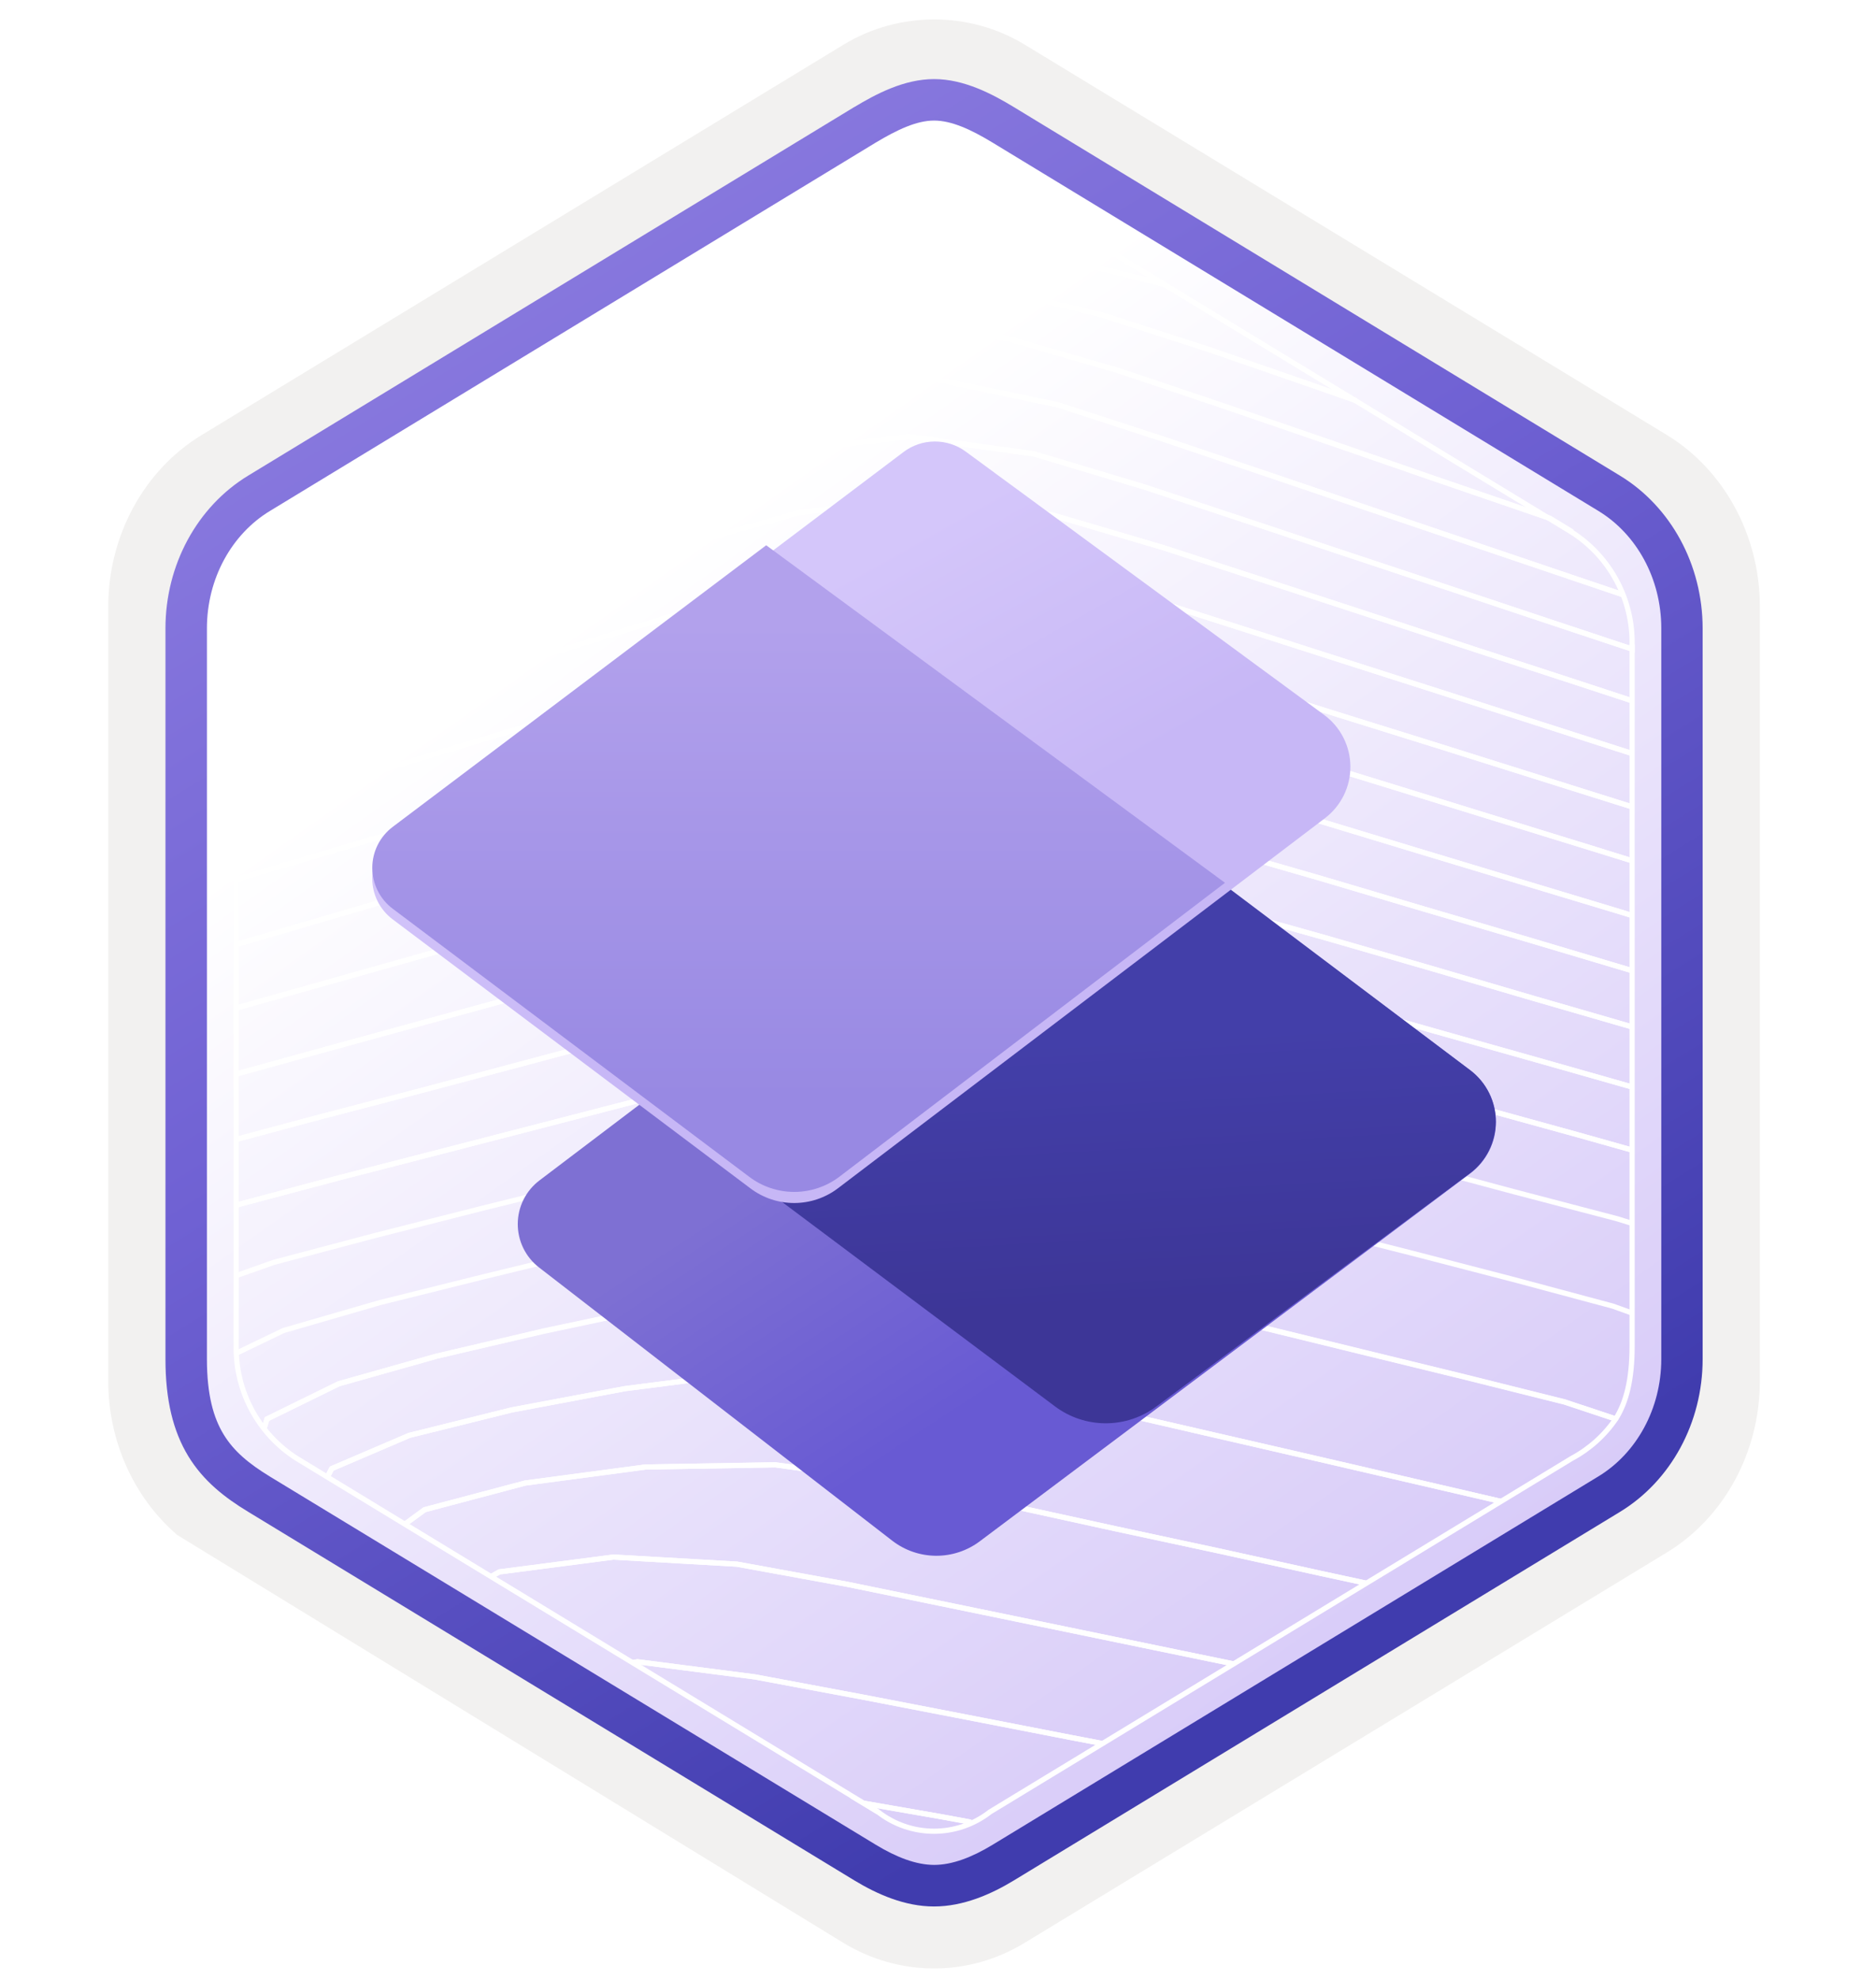
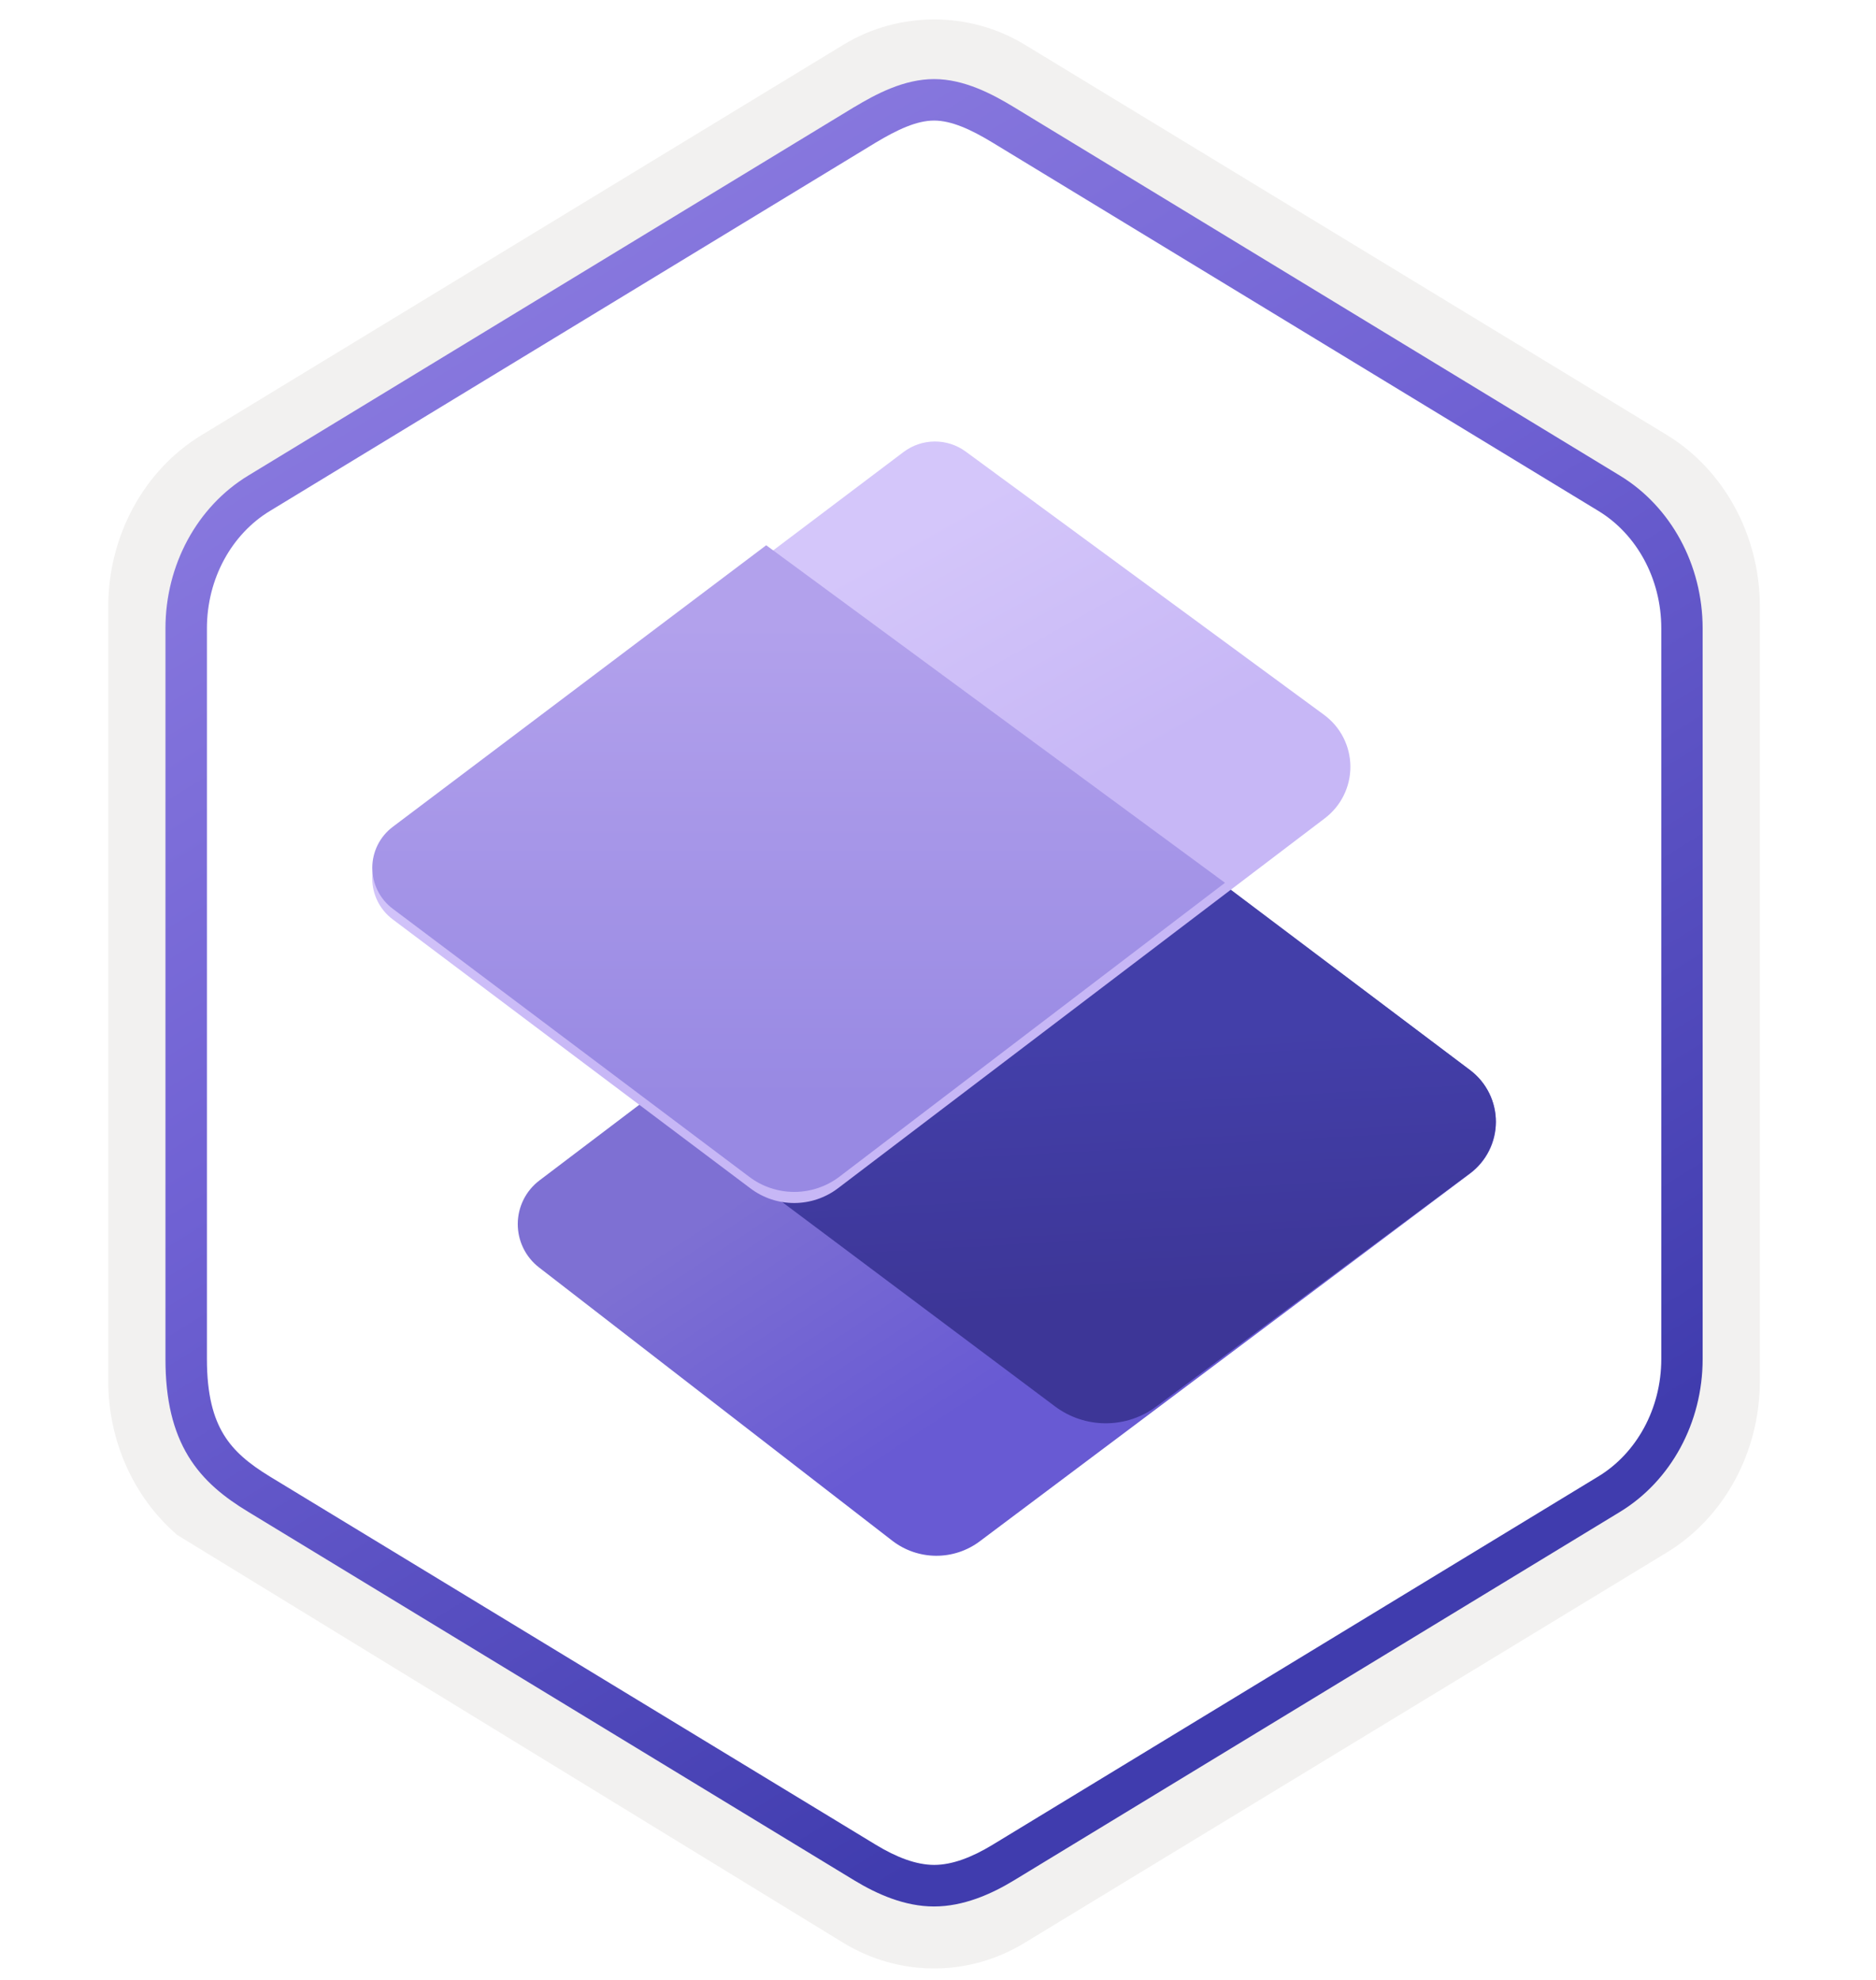
<svg xmlns="http://www.w3.org/2000/svg" width="181" height="191" viewBox="0 0 181 191" fill="none">
  <path d="M90.124 189.879C93.184 189.879 96.194 189.029 98.854 187.409L160.824 149.749C166.364 146.379 169.794 140.049 169.794 133.209V58.499C169.794 51.679 166.364 45.339 160.824 41.959L98.854 4.299C93.524 1.059 86.704 1.079 81.404 4.299L19.434 41.979C13.894 45.349 10.444 51.679 10.444 58.519V133.219C10.444 138.979 12.894 144.399 16.994 147.969V147.999L81.404 187.429C84.044 189.029 87.064 189.879 90.124 189.879ZM90.774 8.829C92.724 8.829 95.204 10.039 96.914 11.089L157.674 48.279C161.424 50.559 163.544 57.159 163.544 61.909L162.914 133.209C162.914 137.959 159.714 142.229 155.964 144.509L95.564 180.889C92.134 182.979 89.344 182.979 85.904 180.889L24.694 144.419C20.944 142.139 17.924 137.939 17.924 133.209V59.569C17.924 54.829 20.654 49.939 24.424 47.649L85.004 11.089C86.704 10.049 88.824 8.829 90.774 8.829Z" fill="#F2F1F0" />
-   <path fill-rule="evenodd" clip-rule="evenodd" d="M98.024 12.409C95.574 10.909 92.854 10.159 90.124 10.159C87.394 10.159 84.674 10.919 82.224 12.409L26.094 46.739C21.074 49.809 17.964 55.559 17.964 61.809V129.909C17.964 136.139 21.064 141.909 26.094 144.979L82.224 179.309C84.674 180.809 87.394 181.559 90.124 181.559C92.854 181.559 95.574 180.819 98.024 179.309L154.154 144.979C159.174 141.909 162.284 136.139 162.284 129.909V61.809C162.284 55.579 159.184 49.829 154.154 46.739L98.024 12.409Z" fill="url(#paint0_linear_1274_61)" />
  <path fill-rule="evenodd" clip-rule="evenodd" d="M90.124 11.629C91.804 11.629 93.694 12.499 95.754 13.749L154.224 49.289C157.874 51.509 160.284 55.779 160.284 60.609V131.089C160.284 135.909 157.874 140.189 154.224 142.409L95.764 177.949C93.804 179.139 91.884 179.889 90.134 179.889C88.384 179.889 86.464 179.139 84.504 177.949L26.024 142.419C24.014 141.189 22.564 139.989 21.584 138.379C20.604 136.779 19.964 134.559 19.964 131.099V60.619C19.964 55.789 22.374 51.519 26.024 49.299L84.484 13.759C86.574 12.509 88.434 11.629 90.124 11.629ZM97.834 181.379L156.294 145.839C161.214 142.849 164.274 137.229 164.274 131.099V60.619C164.274 54.489 161.214 48.869 156.294 45.879L97.834 10.339C95.724 9.059 93.014 7.629 90.124 7.629C87.224 7.629 84.514 9.069 82.424 10.329H82.414L23.944 45.879C19.024 48.869 15.964 54.489 15.964 60.619V131.099C15.964 135.059 16.704 138.049 18.164 140.459C19.624 142.859 21.684 144.459 23.944 145.829L82.404 181.369C84.624 182.719 87.294 183.899 90.114 183.899C92.934 183.899 95.614 182.729 97.834 181.379Z" fill="url(#paint1_linear_1274_61)" />
-   <path d="M119.035 160.505L111.548 158.96L101.843 156.954L91.918 154.909L81.772 152.826L71.098 150.878L59.176 150.196L48.176 151.626L47.37 152.087" stroke="white" stroke-width="0.5" stroke-miterlimit="10" />
  <path d="M39.057 147.028L40.967 145.627L50.672 143.054L62.258 141.509L74.803 141.298L86.543 142.91L97.188 145.176L107.478 147.432L117.576 149.601L127.434 151.77L131.83 152.72" stroke="white" stroke-width="0.5" stroke-miterlimit="10" />
  <path d="M93.674 175.767L90.699 175.22L83.308 173.934" stroke="white" stroke-width="0.5" stroke-miterlimit="10" />
  <path d="M61.01 160.38L61.509 160.294L72.826 161.753L83.289 163.711L93.415 165.669L103.321 167.599L106.383 168.184" stroke="white" stroke-width="0.5" stroke-miterlimit="10" />
  <path d="M106.383 168.184L103.321 167.599L93.415 165.669L83.289 163.711L72.826 161.753L61.509 160.294L61.01 160.38" stroke="white" stroke-width="0.5" stroke-miterlimit="10" />
  <path d="M47.37 152.087L48.176 151.626L59.176 150.196L71.098 150.878L81.772 152.826L91.918 154.909L101.843 156.954L111.548 158.96L119.035 160.505" stroke="white" stroke-width="0.5" stroke-miterlimit="10" />
  <path d="M84.709 174.779L83.308 173.934L90.699 175.22L93.674 175.767" stroke="white" stroke-width="0.5" stroke-miterlimit="10" />
  <path d="M157.468 88.313L156.23 87.929L146.554 85.011L136.658 82.025L126.531 78.954L116.193 75.853L104.982 73.156L92.311 72.552L80.207 74.625L69.236 77.629L58.639 80.701L48.282 83.686L38.165 86.604L28.249 89.513L22.778 91.106" stroke="white" stroke-width="0.5" stroke-miterlimit="10" />
  <path d="M22.778 84.838L26.454 83.743L36.274 80.835L46.324 77.859L56.623 74.826L67.143 71.716L78.038 68.625L90.008 66.437L102.669 66.936L113.918 69.643L124.333 72.81L134.45 75.92L144.337 78.973L154.013 81.958L157.468 83.033" stroke="white" stroke-width="0.5" stroke-miterlimit="10" />
  <path d="M131.83 152.72L127.434 151.77L117.576 149.601L107.478 147.432L97.188 145.176L86.543 142.91L74.803 141.298L62.258 141.509L50.672 143.054L40.967 145.627L39.057 147.028" stroke="white" stroke-width="0.5" stroke-miterlimit="10" />
  <path d="M31.58 142.488L32.002 141.663L39.489 138.457L49.376 136L60.261 133.955L72.039 132.438L84.565 132.112L96.285 133.686L106.815 136.038L117.009 138.39L126.963 140.684L136.696 142.94L144.827 144.83" stroke="white" stroke-width="0.5" stroke-miterlimit="10" />
  <path d="M157.468 110.937L152.179 109.449L142.283 106.723L132.127 103.93L121.703 101.098L110.444 98.641L97.658 98.209L85.477 100.177L74.314 102.884L63.544 105.648L53.052 108.365L42.762 111.023L32.761 113.596L23.075 116.168L22.778 116.264" stroke="white" stroke-width="0.5" stroke-miterlimit="10" />
  <path d="M22.778 109.91L30.841 107.75L40.708 105.178L50.816 102.49L61.106 99.735L71.703 96.913L82.607 94.082L94.394 91.816L107.151 91.711L118.641 93.957L129.065 96.817L139.182 99.678L149.05 102.461L157.468 104.851" stroke="white" stroke-width="0.5" stroke-miterlimit="10" />
  <path d="M157.468 83.033L154.013 81.958L144.337 78.973L134.45 75.92L124.333 72.81L113.918 69.643L102.669 66.936L90.008 66.437L78.038 68.625L67.143 71.716L56.623 74.826L46.324 77.859L36.274 80.835L26.454 83.743L22.778 84.838" stroke="white" stroke-width="0.5" stroke-miterlimit="10" />
  <path d="M22.778 78.541L31.378 75.93L41.303 72.926L51.449 69.844L61.835 66.706L72.499 63.528L83.941 60.783L96.593 60.246L108.332 62.482L118.871 65.717L129.065 68.923L139.038 72.033L148.772 75.095L157.468 77.831" stroke="white" stroke-width="0.5" stroke-miterlimit="10" />
  <path d="M157.468 99.054L147.879 96.28L137.963 93.371L127.789 90.434L117.288 87.487L105.702 85.183L92.839 85.279L81.023 87.621L70.09 90.54L59.57 93.486L49.27 96.337L39.144 99.102L29.247 101.818L22.778 103.603" stroke="white" stroke-width="0.5" stroke-miterlimit="10" />
  <path d="M22.778 97.24L28.518 95.627L38.433 92.834L48.589 89.973L58.965 87.055L69.591 84.07L80.553 81.085L92.542 78.839L105.337 79.079L116.75 81.651L127.242 84.675L137.407 87.689L147.351 90.616L157.055 93.506L157.468 93.63" stroke="white" stroke-width="0.5" stroke-miterlimit="10" />
  <path d="M157.468 93.63L157.055 93.506L147.351 90.616L137.407 87.689L127.242 84.675L116.75 81.651L105.337 79.079L92.542 78.839L80.553 81.085L69.591 84.07L58.965 87.055L48.589 89.973L38.433 92.834L28.518 95.627L22.778 97.24" stroke="white" stroke-width="0.5" stroke-miterlimit="10" />
  <path d="M22.778 91.106L28.249 89.513L38.165 86.604L48.282 83.686L58.639 80.701L69.236 77.629L80.207 74.625L92.311 72.552L104.982 73.156L116.193 75.853L126.531 78.954L136.658 82.025L146.554 85.011L156.23 87.929L157.468 88.313" stroke="white" stroke-width="0.5" stroke-miterlimit="10" />
  <path d="M144.827 144.83L136.696 142.94L126.963 140.684L117.009 138.39L106.815 136.038L96.285 133.686L84.565 132.112L72.039 132.438L60.261 133.955L49.376 136L39.489 138.457L32.002 141.663L31.58 142.488" stroke="white" stroke-width="0.5" stroke-miterlimit="10" />
  <path d="M25.475 137.833L25.763 136.873L32.684 133.475L42.148 130.806L52.457 128.416L63.275 126.122L74.794 124.106L87.128 122.811L99.799 123.214L111.01 125.393L121.406 127.965L131.475 130.432L141.38 132.851L150.979 135.251L155.884 136.882" stroke="white" stroke-width="0.5" stroke-miterlimit="10" />
  <path d="M155.913 136.767C155.913 136.767 155.913 136.825 155.856 136.854L150.951 135.222L141.352 132.822L131.446 130.403L121.377 127.937L110.981 125.364L99.77 123.185L87.099 122.782L74.765 124.078L63.246 126.094L52.428 128.388L42.139 130.816L32.674 133.485L25.753 136.883L25.465 137.842" stroke="white" stroke-width="0.5" stroke-miterlimit="10" />
  <path d="M22.826 130.519L27.356 128.34L36.677 125.642L46.698 123.147L56.997 120.641L67.758 118.165L79.027 115.861L91.073 114.066L103.859 113.778L115.445 115.698L125.917 118.27L136.082 120.843L146.007 123.415L155.606 125.988L157.44 126.65" stroke="white" stroke-width="0.5" stroke-miterlimit="10" />
  <path d="M157.468 118.011L156.019 117.56L146.199 114.988L136.13 112.291L125.831 109.555L115.061 106.886L102.793 105.408L90.056 106.493L78.345 108.816L67.287 111.388L56.633 114.047L46.256 116.62L36.139 119.192L26.425 121.765L22.778 123.051" stroke="white" stroke-width="0.5" stroke-miterlimit="10" />
  <path d="M22.778 116.264L23.075 116.168L32.761 113.596L42.762 111.023L53.052 108.365L63.544 105.648L74.314 102.884L85.477 100.177L97.658 98.209L110.444 98.641L121.703 101.098L132.127 103.93L142.283 106.723L152.179 109.449L157.468 110.937" stroke="white" stroke-width="0.5" stroke-miterlimit="10" />
  <path d="M157.468 104.851L149.05 102.461L139.182 99.678L129.065 96.817L118.641 93.957L107.151 91.711L94.394 91.816L82.607 94.082L71.703 96.913L61.106 99.735L50.816 102.49L40.708 105.178L30.841 107.75L22.778 109.91" stroke="white" stroke-width="0.5" stroke-miterlimit="10" />
  <path d="M22.778 103.603L29.247 101.818L39.144 99.102L49.27 96.337L59.57 93.486L70.09 90.54L81.023 87.621L92.839 85.279L105.702 85.183L117.288 87.487L127.789 90.434L137.963 93.371L147.879 96.28L157.468 99.054" stroke="white" stroke-width="0.5" stroke-miterlimit="10" />
  <path d="M84.565 17.262L92.695 15.726" stroke="white" stroke-width="0.5" stroke-miterlimit="10" />
  <path d="M94.846 16.782L90.411 17.349L81.83 18.942" stroke="white" stroke-width="0.5" stroke-miterlimit="10" />
  <path d="M92.715 15.717L84.584 17.253L84.738 17.166" stroke="white" stroke-width="0.5" stroke-miterlimit="10" />
  <path d="M81.83 18.932L90.411 17.339L94.846 16.773" stroke="white" stroke-width="0.5" stroke-miterlimit="10" />
  <path d="M97.466 18.356L91.553 18.558L80.159 20.334L79.238 20.507" stroke="white" stroke-width="0.5" stroke-miterlimit="10" />
  <path d="M157.468 77.831L148.772 75.095L139.038 72.033L129.065 68.923L118.871 65.717L108.332 62.482L96.593 60.246L83.941 60.783L72.499 63.528L61.835 66.706L51.449 69.844L41.303 72.926L31.378 75.93L22.778 78.541" stroke="white" stroke-width="0.5" stroke-miterlimit="10" />
  <path d="M22.778 72.475L25.139 71.716L34.891 68.673L44.884 65.582L55.087 62.425L65.54 59.19L76.425 56.051L88.587 54.093L101.008 55.149L111.989 58.124L122.279 61.407L132.339 64.632L142.158 67.771L151.757 70.852L157.468 72.686" stroke="white" stroke-width="0.5" stroke-miterlimit="10" />
-   <path d="M79.238 20.507L80.159 20.334L91.553 18.558L97.466 18.356" stroke="white" stroke-width="0.5" stroke-miterlimit="10" />
  <path d="M102.333 21.313L99.463 20.852H87.445L75.965 22.493" stroke="white" stroke-width="0.5" stroke-miterlimit="10" />
  <path d="M46.218 40.578L51.228 39.013L61.787 35.798L72.797 32.803L84.901 31.229L97.034 32.592L107.871 35.721L118.075 39.157L128 42.565L137.695 45.915L147.178 49.169L149.549 49.994L151.69 51.3" stroke="white" stroke-width="0.5" stroke-miterlimit="10" />
  <path d="M156.595 57.376L151.488 55.648L142.053 52.452L132.406 49.188L122.528 45.838L112.431 42.43L102.045 39.051L90.459 36.623L77.981 37.113L66.644 39.877L56.086 43.189L45.786 46.481L35.784 49.735L26.684 52.749" stroke="white" stroke-width="0.5" stroke-miterlimit="10" />
  <path d="M26.723 52.749L35.822 49.735L45.825 46.481L56.124 43.189L66.683 39.877L78.019 37.113L90.497 36.623L102.083 39.051L112.469 42.43L122.567 45.838L132.444 49.188L142.091 52.452L151.526 55.648L156.633 57.376" stroke="white" stroke-width="0.5" stroke-miterlimit="10" />
  <path d="M157.468 62.165V62.617L149.924 60.111L140.392 56.934L130.649 53.699L120.676 50.378L110.472 46.999L99.751 43.784L87.656 42.123L75.398 43.563L64.436 46.673L54.012 49.994L43.818 53.258L33.893 56.464L24.208 59.631L22.922 60.111" stroke="white" stroke-width="0.5" stroke-miterlimit="10" />
  <path d="M75.965 22.493L87.445 20.852H99.463L102.333 21.313" stroke="white" stroke-width="0.5" stroke-miterlimit="10" />
  <path d="M112.575 27.543L111.691 27.255L100.672 24.567L88.674 23.348L76.598 24.413L70.81 25.632" stroke="white" stroke-width="0.5" stroke-miterlimit="10" />
  <path d="M22.778 66.322L25.696 65.343L35.429 62.242L45.412 59.075L55.625 55.83L66.088 52.538L77.097 49.447L89.403 48.017L101.526 49.668L112.267 52.835L122.5 56.166L132.492 59.43L142.244 62.626L151.795 65.736L157.468 67.598" stroke="white" stroke-width="0.5" stroke-miterlimit="10" />
  <path d="M157.468 72.686L151.757 70.852L142.158 67.771L132.339 64.632L122.279 61.407L111.989 58.124L101.008 55.149L88.587 54.093L76.425 56.051L65.54 59.19L55.087 62.425L44.884 65.582L34.891 68.673L25.139 71.716L22.778 72.475" stroke="white" stroke-width="0.5" stroke-miterlimit="10" />
  <path d="M22.951 60.131L24.237 59.651L33.922 56.483L43.818 53.258L53.983 49.975L64.408 46.654L75.37 43.544L87.627 42.104L99.722 43.765L110.444 46.98L120.647 50.359L130.62 53.68L140.363 56.915L149.895 60.092L157.44 62.597" stroke="white" stroke-width="0.5" stroke-miterlimit="10" />
  <path d="M157.468 67.598L151.795 65.736L142.244 62.626L132.492 59.43L122.5 56.166L112.267 52.835L101.526 49.668L89.403 48.017L77.097 49.447L66.088 52.538L55.625 55.83L45.412 59.075L35.429 62.242L25.696 65.343L22.778 66.322" stroke="white" stroke-width="0.5" stroke-miterlimit="10" />
  <path d="M70.81 25.632L76.598 24.413L88.674 23.348L100.672 24.567L111.691 27.255L112.575 27.543" stroke="white" stroke-width="0.5" stroke-miterlimit="10" />
  <path d="M130.832 38.639L126.656 37.18L116.731 33.743L106.441 30.413L95.278 27.667L83.039 26.899L71.136 28.714L61.778 31.123" stroke="white" stroke-width="0.5" stroke-miterlimit="10" />
  <path d="M61.778 31.123L71.136 28.714L83.039 26.899L95.278 27.667L106.441 30.413L116.731 33.743L126.656 37.18L130.832 38.639" stroke="white" stroke-width="0.5" stroke-miterlimit="10" />
  <path d="M149.511 49.994L147.13 49.178L137.647 45.924L127.961 42.574L118.036 39.167L107.833 35.73L96.996 32.601L84.853 31.238L72.759 32.803L61.739 35.807L51.229 39.023L46.208 40.578" stroke="white" stroke-width="0.5" stroke-miterlimit="10" />
  <path fill-rule="evenodd" clip-rule="evenodd" d="M90.123 15.141C88.51 15.141 86.696 15.976 84.719 17.176L28.604 51.29C26.788 52.454 25.3 54.064 24.282 55.966C23.264 57.868 22.749 59.999 22.787 62.156V129.799C22.75 131.955 23.265 134.086 24.283 135.988C25.301 137.89 26.788 139.5 28.604 140.665L84.709 174.779C86.252 175.985 88.154 176.641 90.113 176.641C92.072 176.641 93.974 175.985 95.517 174.779L151.651 140.674C153.362 139.759 154.825 138.441 155.913 136.835C156.873 135.299 157.468 133.168 157.468 129.847V62.204C157.506 60.047 156.992 57.916 155.974 56.014C154.955 54.112 153.467 52.502 151.651 51.338L95.536 17.224C93.53 15.986 91.745 15.141 90.123 15.141Z" stroke="white" stroke-width="0.5" stroke-miterlimit="10" />
  <path d="M141.838 113.2L94.529 148.675C93.309 149.591 91.822 150.08 90.297 150.07C88.772 150.059 87.292 149.548 86.085 148.615L52.005 122.257C51.363 121.76 50.844 121.122 50.488 120.392C50.133 119.662 49.95 118.86 49.954 118.047C49.959 117.235 50.151 116.435 50.514 115.709C50.878 114.983 51.404 114.351 52.052 113.861L103.8 74.648L141.845 103.242C142.618 103.821 143.245 104.573 143.677 105.438C144.109 106.303 144.334 107.256 144.333 108.223C144.332 109.189 144.107 110.142 143.673 111.006C143.24 111.87 142.612 112.621 141.838 113.2V113.2Z" fill="url(#paint2_linear_1274_61)" />
  <path d="M141.804 113.187L111.562 135.673C110.152 136.724 108.441 137.292 106.683 137.292C104.925 137.292 103.214 136.724 101.804 135.673L62.311 106.098L103.926 74.648L141.838 103.221C142.61 103.804 143.235 104.559 143.665 105.425C144.094 106.291 144.316 107.245 144.313 108.212C144.31 109.179 144.081 110.132 143.646 110.996C143.211 111.859 142.58 112.609 141.804 113.187V113.187Z" fill="url(#paint3_linear_1274_61)" />
  <g filter="url(#filter0_d_1274_61)">
    <path d="M127.821 77.932L80.853 113.617C78.361 115.511 74.914 115.519 72.412 113.638L37.882 87.677C37.271 87.217 36.775 86.622 36.434 85.938C36.093 85.254 35.915 84.5 35.915 83.735C35.915 82.971 36.093 82.217 36.434 81.533C36.775 80.849 37.271 80.254 37.882 79.794L87.173 42.603C88.037 41.951 89.088 41.594 90.17 41.587C91.253 41.58 92.308 41.922 93.18 42.563L127.755 67.96C128.535 68.534 129.17 69.282 129.61 70.144C130.05 71.007 130.282 71.961 130.289 72.929C130.295 73.897 130.076 74.854 129.647 75.722C129.219 76.591 128.594 77.347 127.821 77.932Z" fill="url(#paint4_linear_1274_61)" />
  </g>
  <path d="M118.19 85.154L80.986 113.507C79.733 114.458 78.203 114.972 76.631 114.972C75.058 114.972 73.529 114.458 72.276 113.507L37.882 87.65C37.272 87.19 36.778 86.594 36.437 85.91C36.097 85.226 35.919 84.473 35.919 83.709C35.919 82.945 36.097 82.191 36.437 81.507C36.778 80.823 37.272 80.228 37.882 79.767L73.924 52.596L118.19 85.154Z" fill="url(#paint5_linear_1274_61)" />
  <defs>
    <filter id="filter0_d_1274_61" x="31.915" y="38.587" width="102.374" height="81.456" filterUnits="userSpaceOnUse" color-interpolation-filters="sRGB">
      <feFlood flood-opacity="0" result="BackgroundImageFix" />
      <feColorMatrix in="SourceAlpha" type="matrix" values="0 0 0 0 0 0 0 0 0 0 0 0 0 0 0 0 0 0 127 0" result="hardAlpha" />
      <feOffset dy="1" />
      <feGaussianBlur stdDeviation="2" />
      <feComposite in2="hardAlpha" operator="out" />
      <feColorMatrix type="matrix" values="0 0 0 0 0 0 0 0 0 0 0 0 0 0 0 0 0 0 0.25 0" />
      <feBlend mode="normal" in2="BackgroundImageFix" result="effect1_dropShadow_1274_61" />
      <feBlend mode="normal" in="SourceGraphic" in2="effect1_dropShadow_1274_61" result="shape" />
    </filter>
    <linearGradient id="paint0_linear_1274_61" x1="41" y1="26.087" x2="149" y2="178.587" gradientUnits="userSpaceOnUse">
      <stop offset="0.193" stop-color="white" />
      <stop offset="1" stop-color="#D0C1F7" />
    </linearGradient>
    <linearGradient id="paint1_linear_1274_61" x1="15" y1="-3.913" x2="146" y2="207.587" gradientUnits="userSpaceOnUse">
      <stop stop-color="#9A89E6" />
      <stop offset="0.422" stop-color="#6F61D3" />
      <stop offset="0.786" stop-color="#403CAE" />
    </linearGradient>
    <linearGradient id="paint2_linear_1274_61" x1="90.464" y1="102.848" x2="106.483" y2="127.21" gradientUnits="userSpaceOnUse">
      <stop stop-color="#7E70D3" />
      <stop offset="1" stop-color="#685AD3" />
    </linearGradient>
    <linearGradient id="paint3_linear_1274_61" x1="102.939" y1="100.398" x2="104.394" y2="126.109" gradientUnits="userSpaceOnUse">
      <stop stop-color="#433FA9" />
      <stop offset="1" stop-color="#3D3697" />
    </linearGradient>
    <linearGradient id="paint4_linear_1274_61" x1="72.476" y1="59.296" x2="87.494" y2="85.995" gradientUnits="userSpaceOnUse">
      <stop stop-color="#D4C6FA" />
      <stop offset="0.97" stop-color="#C7B7F6" />
    </linearGradient>
    <linearGradient id="paint5_linear_1274_61" x1="77.055" y1="60.158" x2="77.055" y2="105.872" gradientUnits="userSpaceOnUse">
      <stop stop-color="#B2A1EC" />
      <stop offset="1" stop-color="#9889E3" />
    </linearGradient>
  </defs>
</svg>